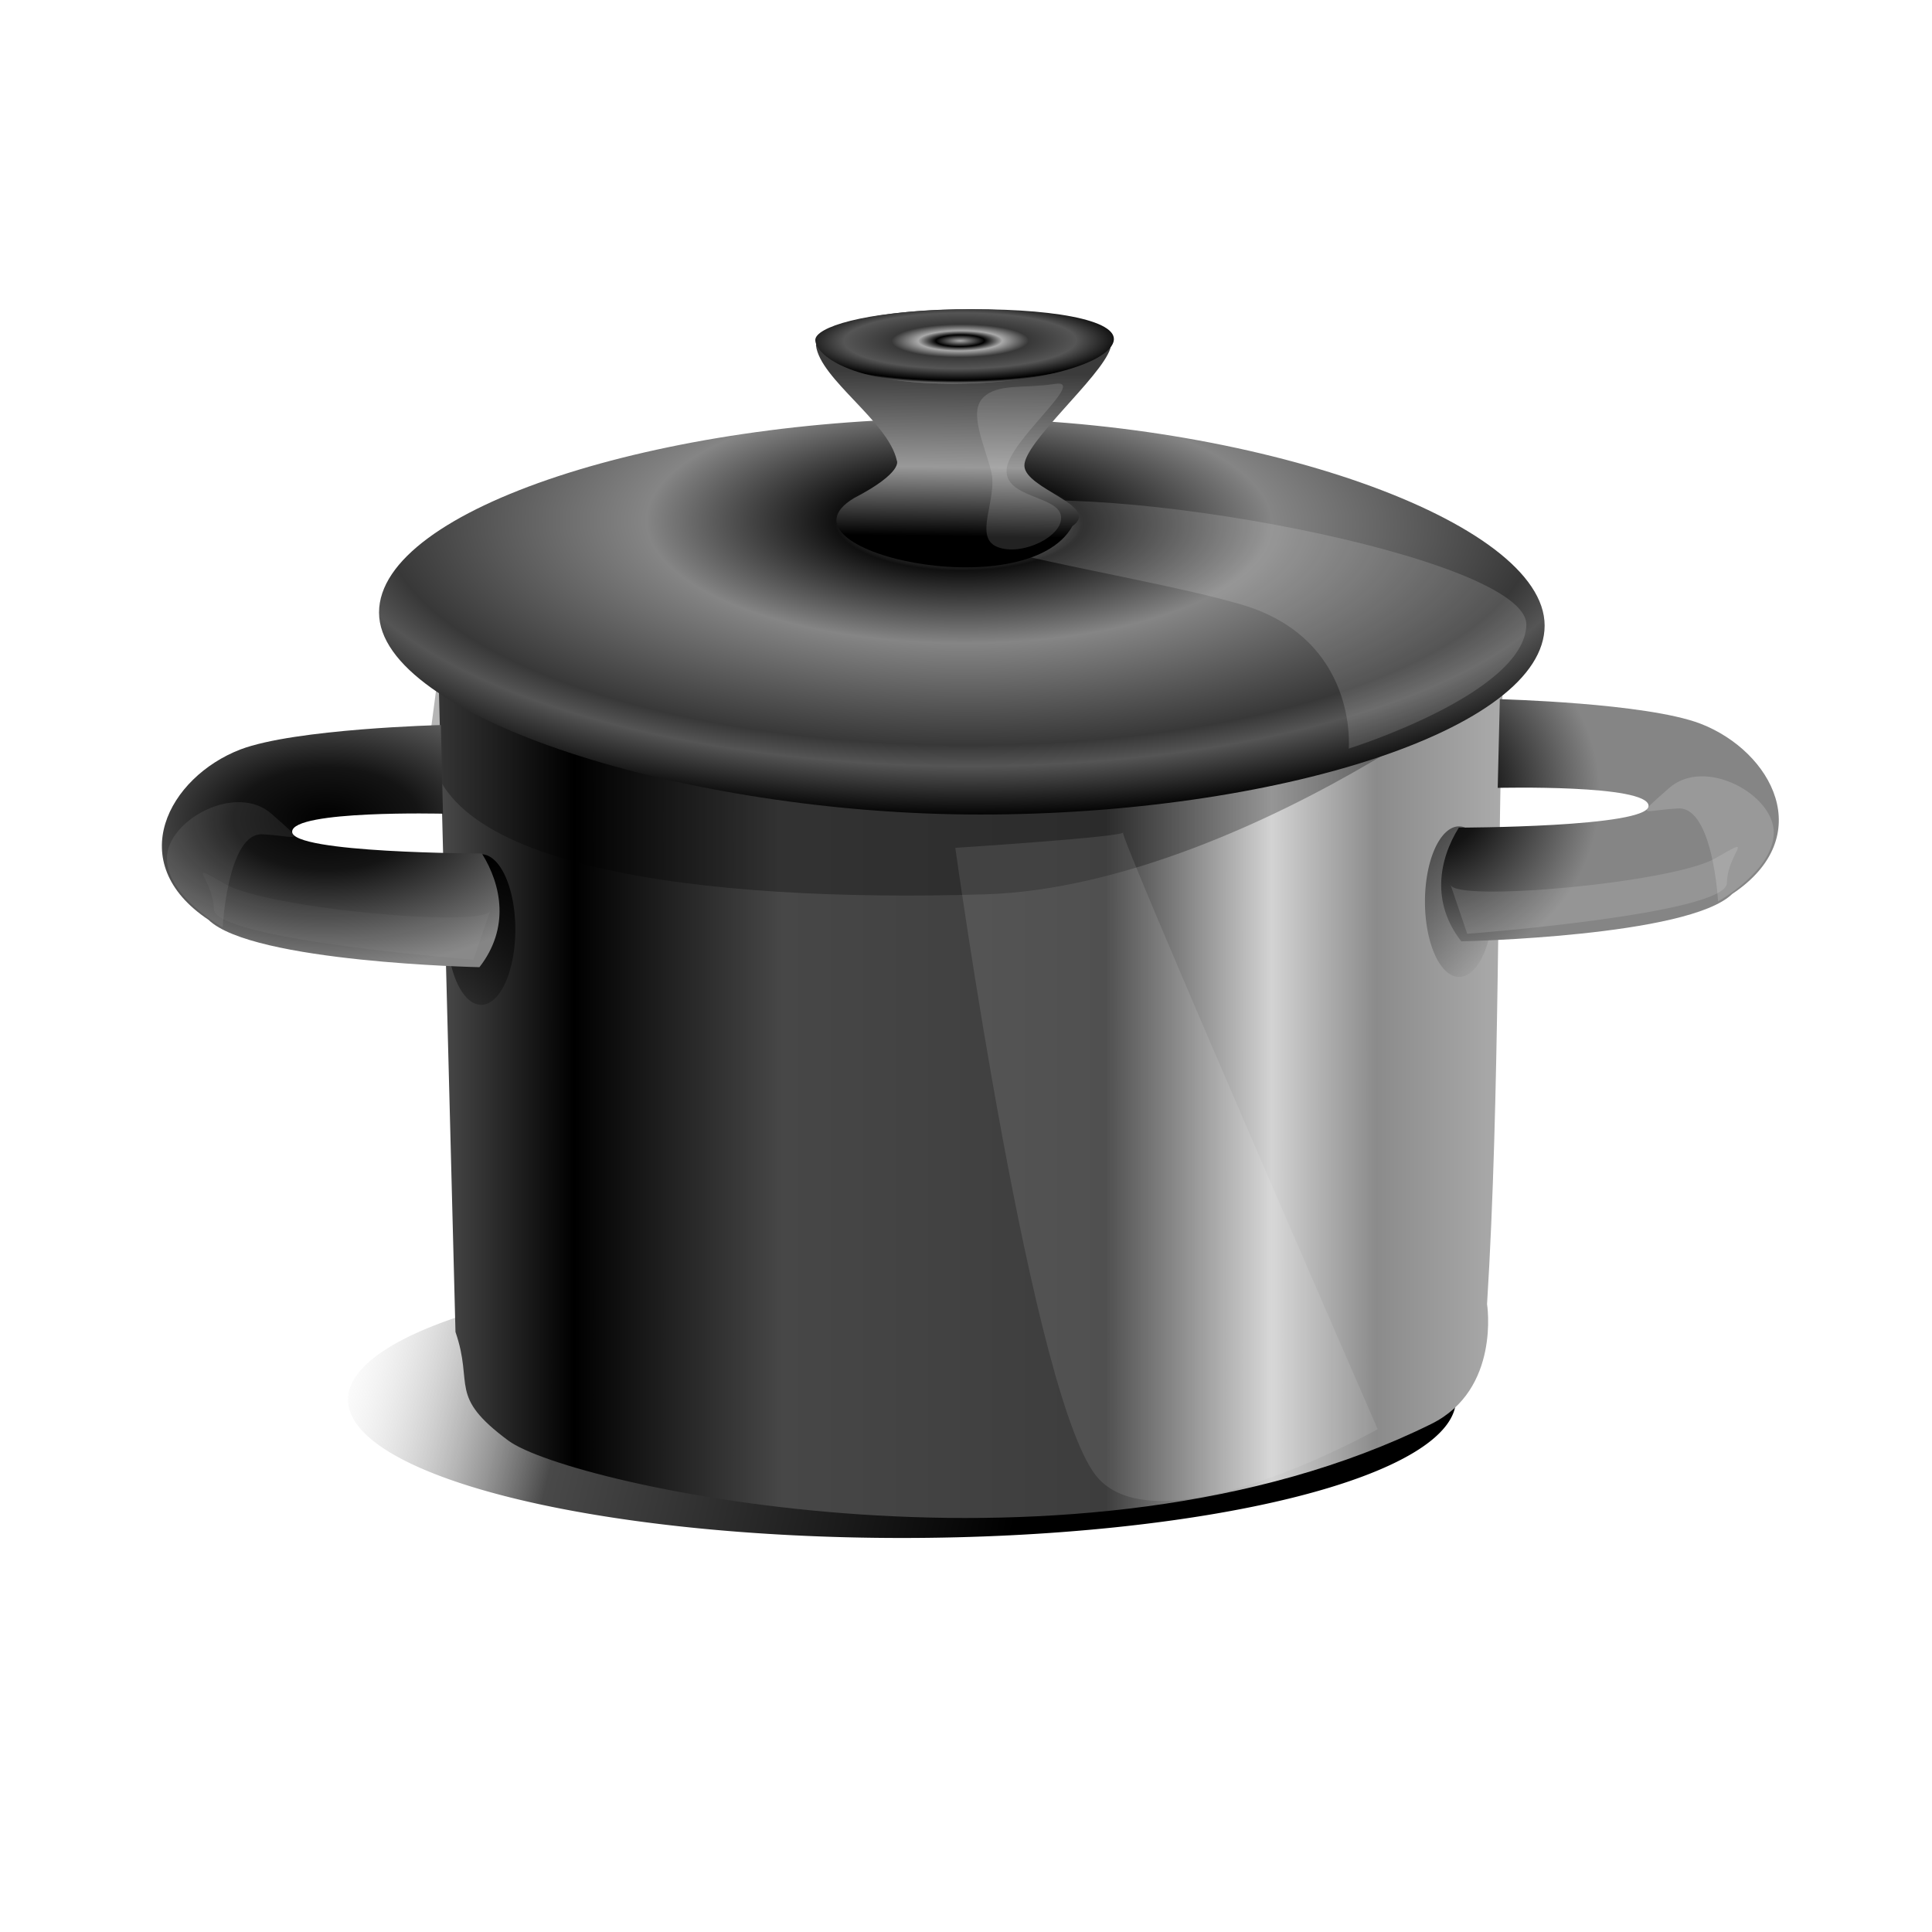
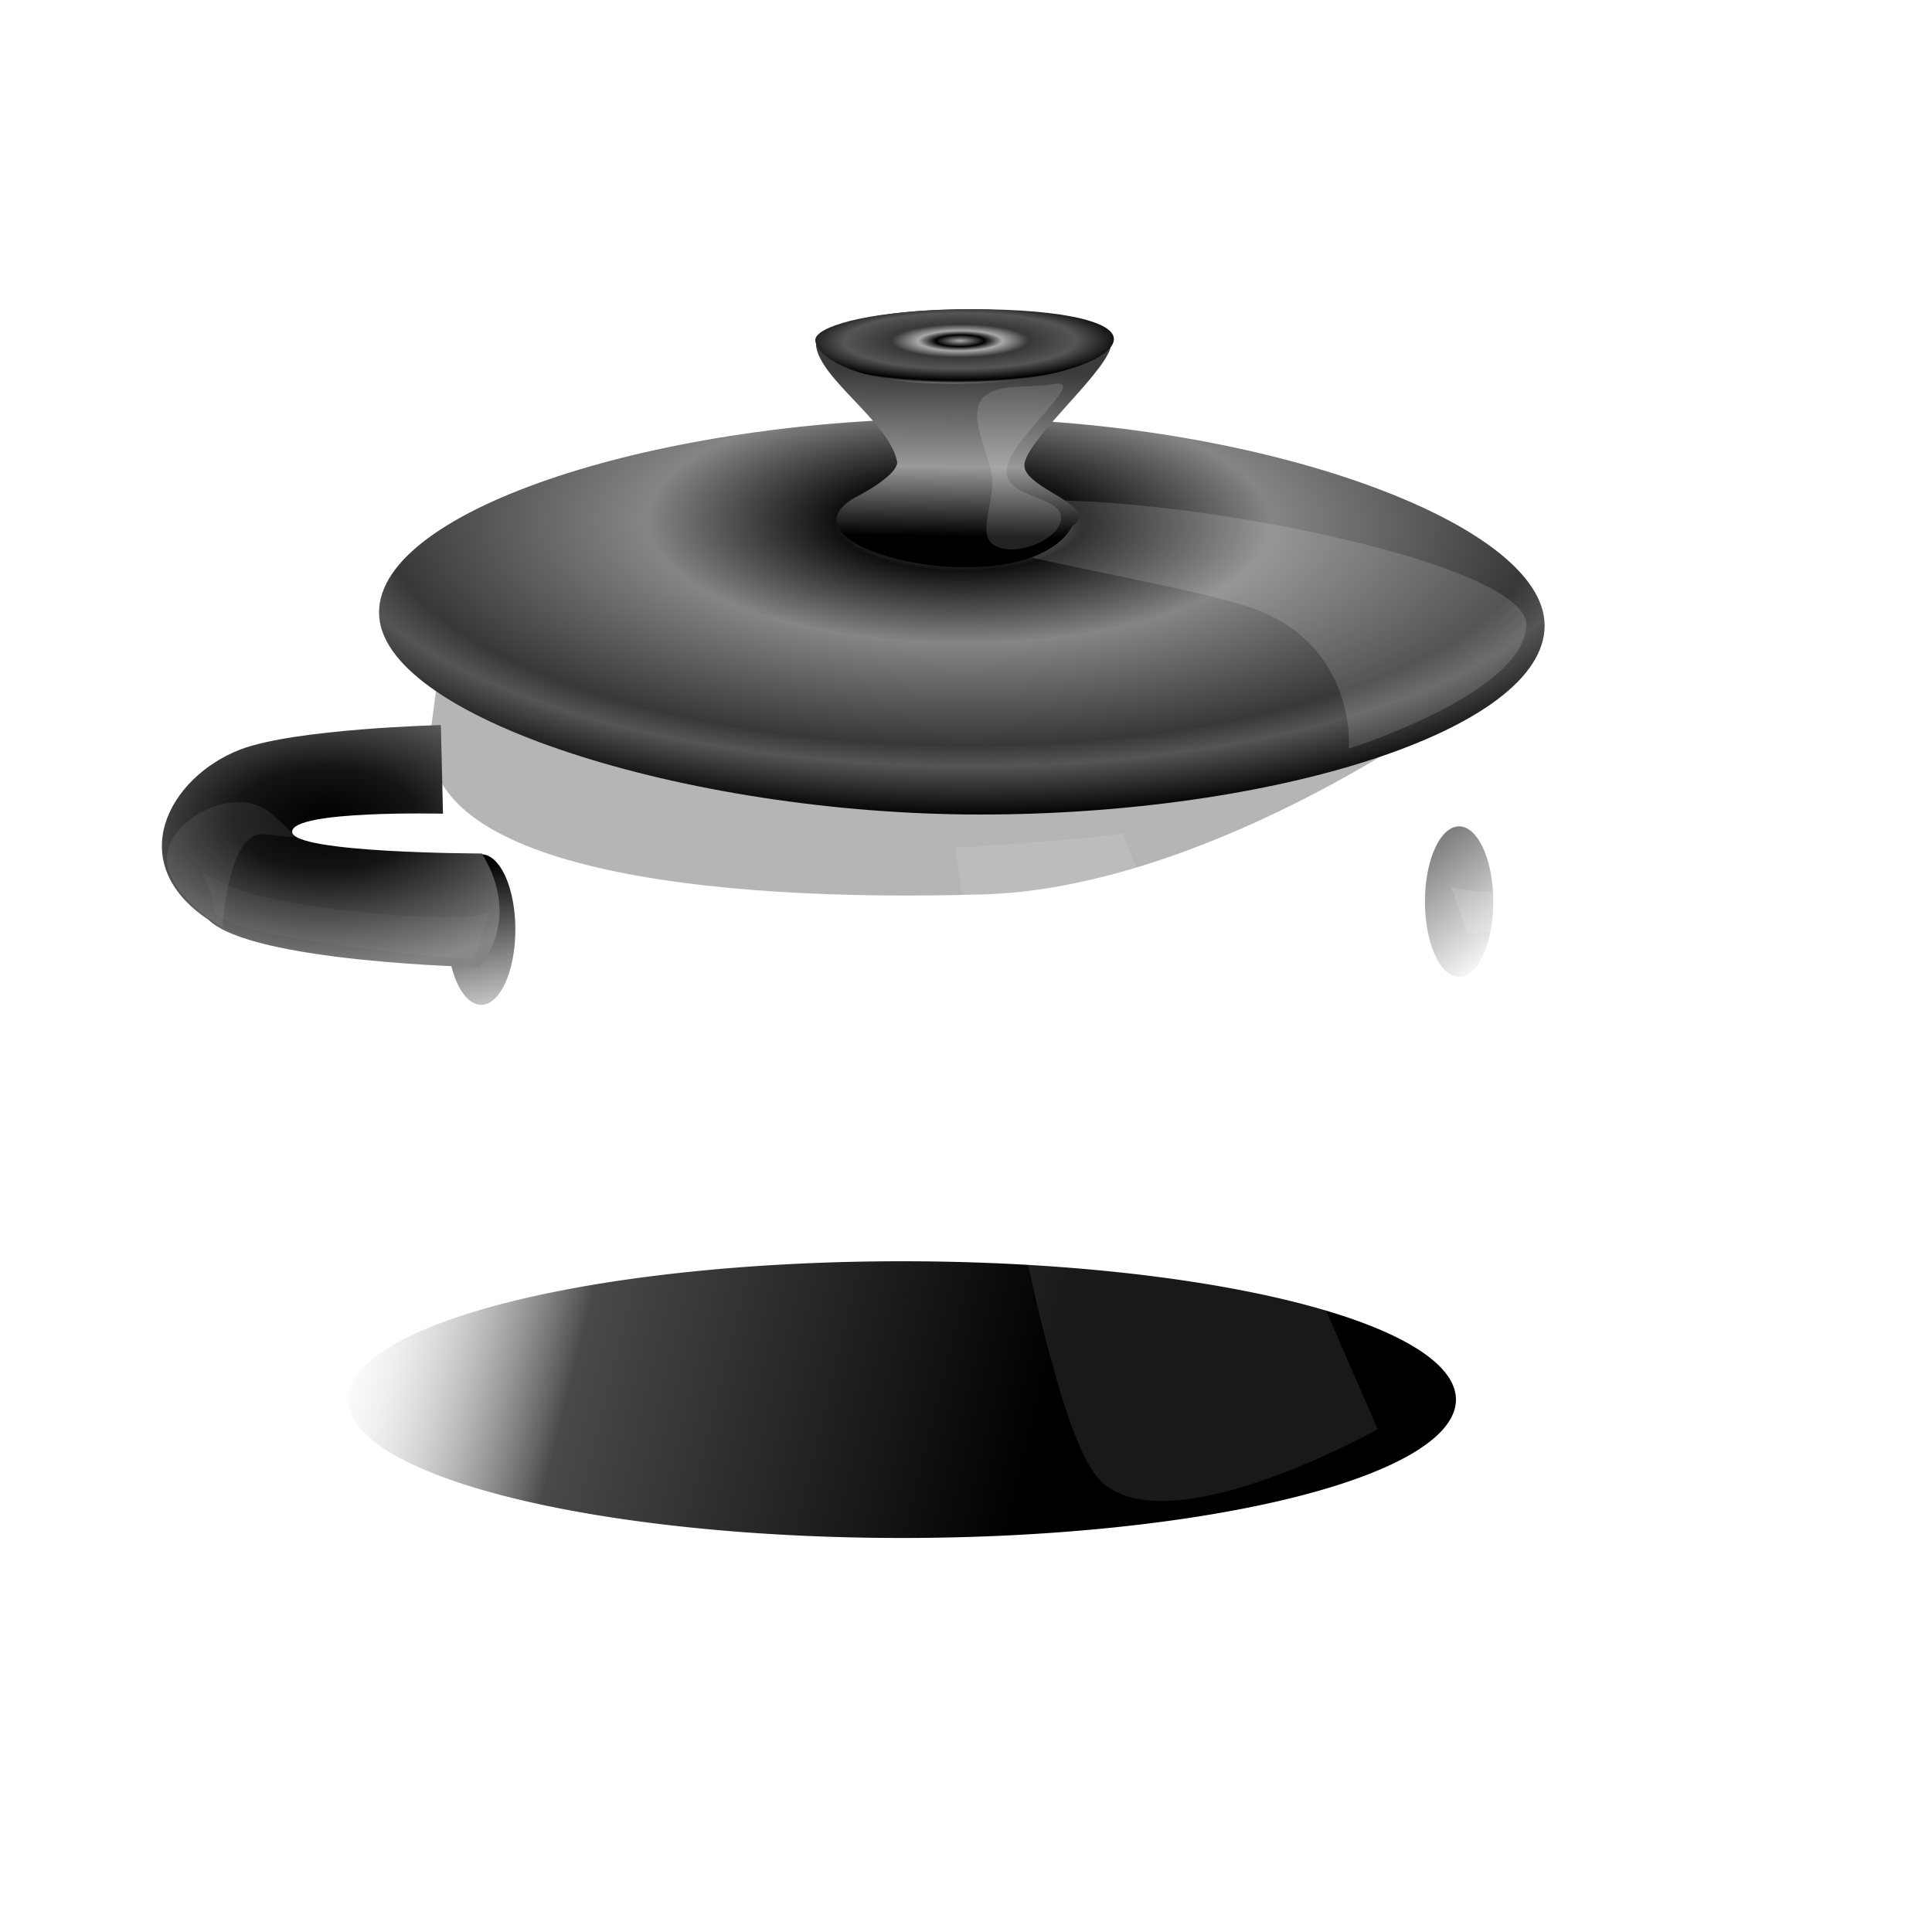
<svg xmlns="http://www.w3.org/2000/svg" xmlns:ns1="http://sodipodi.sourceforge.net/DTD/sodipodi-0.dtd" xmlns:ns2="http://www.inkscape.org/namespaces/inkscape" id="svg2" ns1:docname="olla_3d_sinfiltros.svg" viewBox="0 0 700 700" version="1.1" ns2:version="0.48.4 r9939">
  <defs id="defs4">
    <linearGradient id="linearGradient3895" y2="709.04" gradientUnits="userSpaceOnUse" x2="566.19" gradientTransform="translate(-22.857 37.143)" y1="709.04" x1="163.14" ns2:collect="always">
      <stop id="stop3891" style="stop-color:#676767" offset="0" />
      <stop id="stop3905" style="stop-color:#000000" offset=".168" />
      <stop id="stop3903" style="stop-color:#474747" offset=".355" />
      <stop id="stop3901" style="stop-color:#3d3d3d" offset=".646" />
      <stop id="stop3899" style="stop-color:#d3d3d3" offset=".795" />
      <stop id="stop3897" style="stop-color:#8b8b8b" offset=".889" />
      <stop id="stop3893" style="stop-color:#aaaaaa" offset="1" />
    </linearGradient>
    <radialGradient id="radialGradient3940" gradientUnits="userSpaceOnUse" cy="476.06" cx="362.97" gradientTransform="matrix(1.76 .013 -.006 .679 -288.39 213.75)" r="211.69" ns2:collect="always">
      <stop id="stop4039" style="stop-color:#a1a1a1;stop-opacity:.933" offset="0" />
      <stop id="stop4041" style="stop-color:#101010" offset=".121" />
      <stop id="stop4043" style="stop-color:#858585" offset="0.304" />
      <stop id="stop4045" style="stop-color:#383838" offset=".561" />
      <stop id="stop4047" style="stop-color:#555555" offset=".614" />
      <stop id="stop4049" style="stop-color:#000000" offset=".743" />
      <stop id="stop4051" style="stop-color:#aaaaaa" offset="1" />
    </radialGradient>
    <radialGradient id="radialGradient3451" gradientUnits="userSpaceOnUse" cx="392.5" cy="420.71" r="54.465" gradientTransform="matrix(.006 .292 -1.216 .007 857.11 358.27)" ns2:collect="always">
      <stop id="stop3891-4" style="stop-color:#aaaaaa" offset="0" />
      <stop id="stop3905-4" style="stop-color:#000000" offset=".133" />
      <stop id="stop3903-4" style="stop-color:#a9a9a9" offset=".23" />
      <stop id="stop3901-1" style="stop-color:#383838" offset=".375" />
      <stop id="stop3899-4" style="stop-color:#555555" offset=".635" />
      <stop id="stop3897-5" style="stop-color:#000000" offset=".904" />
      <stop id="stop3893-1" style="stop-color:#aaaaaa" offset="1" />
    </radialGradient>
    <linearGradient id="linearGradient4266" y2="377.56" gradientUnits="userSpaceOnUse" x2="242.22" gradientTransform="matrix(1 0 0 .939 108.76 132.86)" y1="440.71" x1="241.3" ns2:collect="always">
      <stop id="stop4270" style="stop-color:#000000" offset="0" />
      <stop id="stop4272" style="stop-color:#999999" offset=".422" />
      <stop id="stop4274" style="stop-color:#3b3b3b" offset="1" />
    </linearGradient>
    <radialGradient id="radialGradient4282" gradientUnits="userSpaceOnUse" cy="601.85" cx="131.36" gradientTransform="matrix(1.558 -.01 .006 .865 -67.231 92.631)" r="63.492" ns2:collect="always">
      <stop id="stop4250" style="stop-color:#000000" offset="0" />
      <stop id="stop4256" style="stop-color:#141414" offset=".339" />
      <stop id="stop4252" style="stop-color:#858585" offset="1" />
    </radialGradient>
    <radialGradient id="radialGradient4282-9" gradientUnits="userSpaceOnUse" cy="603.98" cx="209.78" gradientTransform="matrix(.997 .071 -.072 1.001 44.203 -7.351)" r="63.492" ns2:collect="always">
      <stop id="stop4250-3" style="stop-color:#000000" offset="0" />
      <stop id="stop4256-7" style="stop-color:#141414" offset=".339" />
      <stop id="stop4252-4" style="stop-color:#858585" offset="1" />
    </radialGradient>
    <linearGradient id="linearGradient4490" y2="784.76" gradientUnits="userSpaceOnUse" y1="705.95" x2="125.57" x1="114.13" ns2:collect="always">
      <stop id="stop4401-1-1-5" style="stop-color:#000000" offset="0" />
      <stop id="stop4403-1-4-3" style="stop-color:#000000;stop-opacity:0" offset="1" />
    </linearGradient>
    <linearGradient id="linearGradient4526" y2="765.3" gradientUnits="userSpaceOnUse" y1="657.32" x2="141.65" x1="75.535" ns2:collect="always">
      <stop id="stop4401-1-1-5-3" style="stop-color:#000000" offset="0" />
      <stop id="stop4403-1-4-3-2" style="stop-color:#000000;stop-opacity:0" offset="1" />
    </linearGradient>
    <filter id="filter4617" ns2:collect="always" color-interpolation-filters="sRGB">
      <feGaussianBlur id="feGaussianBlur4619" stdDeviation="5.375" ns2:collect="always" />
    </filter>
    <linearGradient id="linearGradient4627" y2="789.77" gradientUnits="userSpaceOnUse" x2="-5.543" y1="872.4" x1="372.3" ns2:collect="always">
      <stop id="stop4633" style="stop-color:#000000" offset="0" />
      <stop id="stop4635" style="stop-color:#494949" offset=".647" />
      <stop id="stop4637" style="stop-color:#ffffff;stop-opacity:.004" offset="1" />
    </linearGradient>
  </defs>
  <ns1:namedview id="base" bordercolor="#666666" ns2:pageshadow="2" ns2:window-y="24" pagecolor="#ffffff" ns2:window-height="576" ns2:window-maximized="1" ns2:zoom="0.49497475" ns2:window-x="0" showgrid="false" borderopacity="1.0" ns2:current-layer="layer1" ns2:cx="280.56387" ns2:cy="260.58892" ns2:window-width="1024" ns2:pageopacity="0.0" ns2:document-units="px" />
  <g id="layer1" ns2:label="sombra" ns2:groupmode="layer" transform="translate(0 -352.36)">
    <path id="path4599" ns1:rx="296.91489" ns1:ry="82.85714" style="filter:url(#filter4617);fill:url(#linearGradient4627)" ns1:type="arc" d="m594.06 865.22a296.91 82.857 0 1 1 -593.83 0 296.91 82.857 0 1 1 593.83 0z" transform="matrix(.676 0 0 .605 125.93 336.01)" ns1:cy="865.2193" ns1:cx="297.14285" />
  </g>
  <g id="layer2" ns2:label="puchero" ns2:groupmode="layer" transform="translate(0 -352.36)">
-     <path id="path3887" style="fill:url(#linearGradient3895)" d="m158.97 600.59 6.061 234.36c6.734 19.53-2.862 23.065 19.193 39.396s206.97 56.969 334.36-6.061c25.156-12.447 20.203-43.437 20.203-43.437 4.713-75.553 3.546-162.24 6.061-236.38 0 0-167.69 107.08-385.88 12.122z" ns2:export-ydpi="80.64444" ns1:nodetypes="cczsccc" ns2:export-filename="C:\Users\g1711400.AIG.001\Desktop\pucherofinalweb.png" ns2:connector-curvature="0" ns2:export-xdpi="80.64444" />
    <path id="rect4061-5" style="fill-opacity:.29;fill:#000000" d="m159.14 593.81-2.959 22.445c-6.739 51.122 99.884 63.15 200.42 60.149 100.53-3 217.92-102.08 169.69-70.103-48.233 31.977-366.07-20.689-367.15-12.492z" ns2:export-ydpi="80.64444" ns1:nodetypes="sszzs" ns2:export-filename="C:\Users\g1711400.AIG.001\Desktop\pucherofinalweb.png" ns2:connector-curvature="0" ns2:export-xdpi="80.64444" />
    <path id="path3917" style="fill:url(#radialGradient3940)" d="m559.65 579.01c0 37.813-97.791 68.466-204.48 68.466s-217.84-35.375-217.84-73.188 102.93-70.355 209.62-70.355 212.7 37.264 212.7 75.077z" ns2:export-ydpi="80.64444" ns1:nodetypes="sssss" ns2:export-filename="C:\Users\g1711400.AIG.001\Desktop\pucherofinalweb.png" ns2:connector-curvature="0" ns2:export-xdpi="80.64444" />
    <path id="rect4061-1-7" style="fill-opacity:.143;fill:#ffffff" d="m449.86 571.42c-42.352-12.475-143.47-24.775-97.657-35.488 45.817-10.713 201.56 18.048 200.82 42.904-0.741 24.855-64.351 44.757-64.351 44.757s3.538-39.697-38.814-52.172z" ns2:export-ydpi="80.64444" ns1:nodetypes="zzzcz" ns2:export-filename="C:\Users\g1711400.AIG.001\Desktop\pucherofinalweb.png" ns2:connector-curvature="0" ns2:export-xdpi="80.64444" />
    <path id="path3958" style="fill:url(#linearGradient4266)" d="m295.64 477.5c1.786-17.777 112.77-17.566 106.61 1.236-3.385 10.323-31.368 33.999-31.091 42.413 0.277 8.414 27.857 14.488 17.418 21.81-16.823 30.014-110.27 8.671-79.24-10.062 18.183-9.487 15.6-13.655 15.6-13.655-3.03-14.113-27.816-29.49-29.294-41.742z" ns2:export-ydpi="80.64444" ns1:nodetypes="cszcccc" ns2:export-filename="C:\Users\g1711400.AIG.001\Desktop\pucherofinalweb.png" ns2:connector-curvature="0" ns2:export-xdpi="80.64444" />
    <path id="rect4061" style="fill-opacity:.101;fill:#ffffff" d="m406.88 653.86c2.685 1.583-60.748 5.692-60.748 5.692s28.189 203.53 52.063 228.75c23.874 25.219 100.97-18.123 100.97-18.123s-94.976-217.9-92.29-216.32z" ns2:export-ydpi="80.64444" ns1:nodetypes="zczcz" ns2:export-filename="C:\Users\g1711400.AIG.001\Desktop\pucherofinalweb.png" ns2:connector-curvature="0" ns2:export-xdpi="80.64444" />
    <path id="path3958-6" style="fill:url(#radialGradient3451)" d="m295.4 475.51c0.078-4.477 17.033-10.311 50.767-11.032 33.734-0.721 59.68 3.671 57.267 11.766-2.413 8.095-29.028 15.916-63.504 15.026-34.476-0.889-44.608-11.283-44.53-15.76z" ns2:export-ydpi="80.64444" ns1:nodetypes="zzzzz" ns2:export-filename="C:\Users\g1711400.AIG.001\Desktop\pucherofinalweb.png" ns2:connector-curvature="0" ns2:export-xdpi="80.64444" />
    <path id="path4389" ns1:rx="19.697975" ns1:ry="32.829956" style="fill:url(#linearGradient4490)" ns1:type="arc" d="m148.49 732.65a19.698 32.83 0 1 1 -39.396 0 19.698 32.83 0 1 1 39.396 0z" transform="matrix(.628 0 0 .831 93.466 80.317)" ns1:cy="732.64893" ns1:cx="128.79445" />
    <g id="g4320" transform="translate(-22.857 37.143)">
      <path id="path3970" style="fill:url(#radialGradient4282)" d="m183.36 610.04s-54.393-1.351-54.653 6.489c-0.26 7.84 68.745 7.92 68.745 7.92 7.28 11.674 10.015 27.21-0.888 41.196 0 0-82.352-1.686-98.168-17.171-31.138-20.741-14.405-51.682 11.515-61.697 19.758-7.545 72.684-8.862 72.684-8.862z" ns2:export-ydpi="80.64444" ns1:nodetypes="czcccccc" ns2:export-filename="C:\Users\g1711400.AIG.001\Desktop\pucherofinalweb.png" ns2:connector-curvature="0" ns2:export-xdpi="80.64444" />
      <path id="rect4061-1" style="fill-opacity:.08;fill:#ffffff" d="m117.96 617.5c12.621 0.608 16.336 4.085 3.3-7.399s-38.156 2.482-37.924 16.261c0.233 13.779 20.198 24.812 20.198 24.812s1.804-34.283 14.425-33.675z" ns2:export-ydpi="80.64444" ns1:nodetypes="zzzcz" ns2:export-filename="C:\Users\g1711400.AIG.001\Desktop\pucherofinalweb.png" ns2:connector-curvature="0" ns2:export-xdpi="80.64444" />
      <path id="rect4061-1-9" style="fill-opacity:.038;fill:#ffffff" d="m200.43 645.21c-2.143 6.301-80.513-0.779-95.886-9.643-15.373-8.864-4.446-2.283-4.214 8.971 0.233 11.254 94.077 18.376 94.077 18.376z" ns2:export-ydpi="80.64444" ns1:nodetypes="szzcs" ns2:export-filename="C:\Users\g1711400.AIG.001\Desktop\pucherofinalweb.png" ns2:connector-curvature="0" ns2:export-xdpi="80.64444" />
    </g>
    <path id="path4389-5" ns1:rx="19.697975" ns1:ry="32.829956" style="fill:url(#linearGradient4526)" ns1:type="arc" d="m148.49 732.65a19.698 32.83 0 1 1 -39.396 0 19.698 32.83 0 1 1 39.396 0z" transform="matrix(.628 0 0 .831 447.78 70.216)" ns1:cy="732.64893" ns1:cx="128.79445" />
    <g id="g4320-6" transform="matrix(-1 0 0 1 726.01 27.78)">
-       <path id="path3970-6" style="fill:url(#radialGradient4282-9)" d="m183.36 610.04s-54.393-1.351-54.653 6.489c-0.26 7.84 68.745 7.92 68.745 7.92 7.28 11.674 10.015 27.21-0.888 41.196 0 0-82.352-1.686-98.168-17.171-31.138-20.741-14.405-51.682 11.515-61.697 19.758-7.545 72.684-8.862 72.684-8.862z" ns2:export-ydpi="80.64444" ns1:nodetypes="czcccccc" ns2:export-filename="C:\Users\g1711400.AIG.001\Desktop\pucherofinalweb.png" ns2:connector-curvature="0" ns2:export-xdpi="80.64444" />
      <path id="rect4061-1-4" style="fill-opacity:.164;fill:#ffffff" d="m117.96 617.5c12.621 0.608 16.336 4.085 3.3-7.399s-38.156 2.482-37.924 16.261c0.233 13.779 20.198 24.812 20.198 24.812s1.804-34.283 14.425-33.675z" ns2:export-ydpi="80.64444" ns1:nodetypes="zzzcz" ns2:export-filename="C:\Users\g1711400.AIG.001\Desktop\pucherofinalweb.png" ns2:connector-curvature="0" ns2:export-xdpi="80.64444" />
      <path id="rect4061-1-9-2" style="fill-opacity:.13;fill:#ffffff" d="m200.43 645.21c-2.143 6.301-80.513-0.779-95.886-9.643-15.373-8.864-4.446-2.283-4.214 8.971 0.233 11.254 94.077 18.376 94.077 18.376z" ns2:export-ydpi="80.64444" ns1:nodetypes="szzcs" ns2:export-filename="C:\Users\g1711400.AIG.001\Desktop\pucherofinalweb.png" ns2:connector-curvature="0" ns2:export-xdpi="80.64444" />
    </g>
-     <path id="rect4061-1-4-4" style="fill-opacity:.134;fill:#ffffff" d="m359.09 523c-2.592-10.011-8.146-21.264-2.893-26.554 5.253-5.289 14.429-3.206 26.13-4.998 11.702-1.792-16.7 20.432-17.597 30.904-0.897 10.472 18.615 9.548 19.688 16.942 1.073 7.394-14.449 14.822-23.169 11.194-8.72-3.628 0.432-17.477-2.16-27.488z" ns2:export-ydpi="80.64444" ns1:nodetypes="zszszzz" ns2:export-filename="C:\Users\g1711400.AIG.001\Desktop\pucherofinalweb.png" ns2:connector-curvature="0" ns2:export-xdpi="80.64444" />
+     <path id="rect4061-1-4-4" style="fill-opacity:.134;fill:#ffffff" d="m359.09 523c-2.592-10.011-8.146-21.264-2.893-26.554 5.253-5.289 14.429-3.206 26.13-4.998 11.702-1.792-16.7 20.432-17.597 30.904-0.897 10.472 18.615 9.548 19.688 16.942 1.073 7.394-14.449 14.822-23.169 11.194-8.72-3.628 0.432-17.477-2.16-27.488" ns2:export-ydpi="80.64444" ns1:nodetypes="zszszzz" ns2:export-filename="C:\Users\g1711400.AIG.001\Desktop\pucherofinalweb.png" ns2:connector-curvature="0" ns2:export-xdpi="80.64444" />
  </g>
</svg>